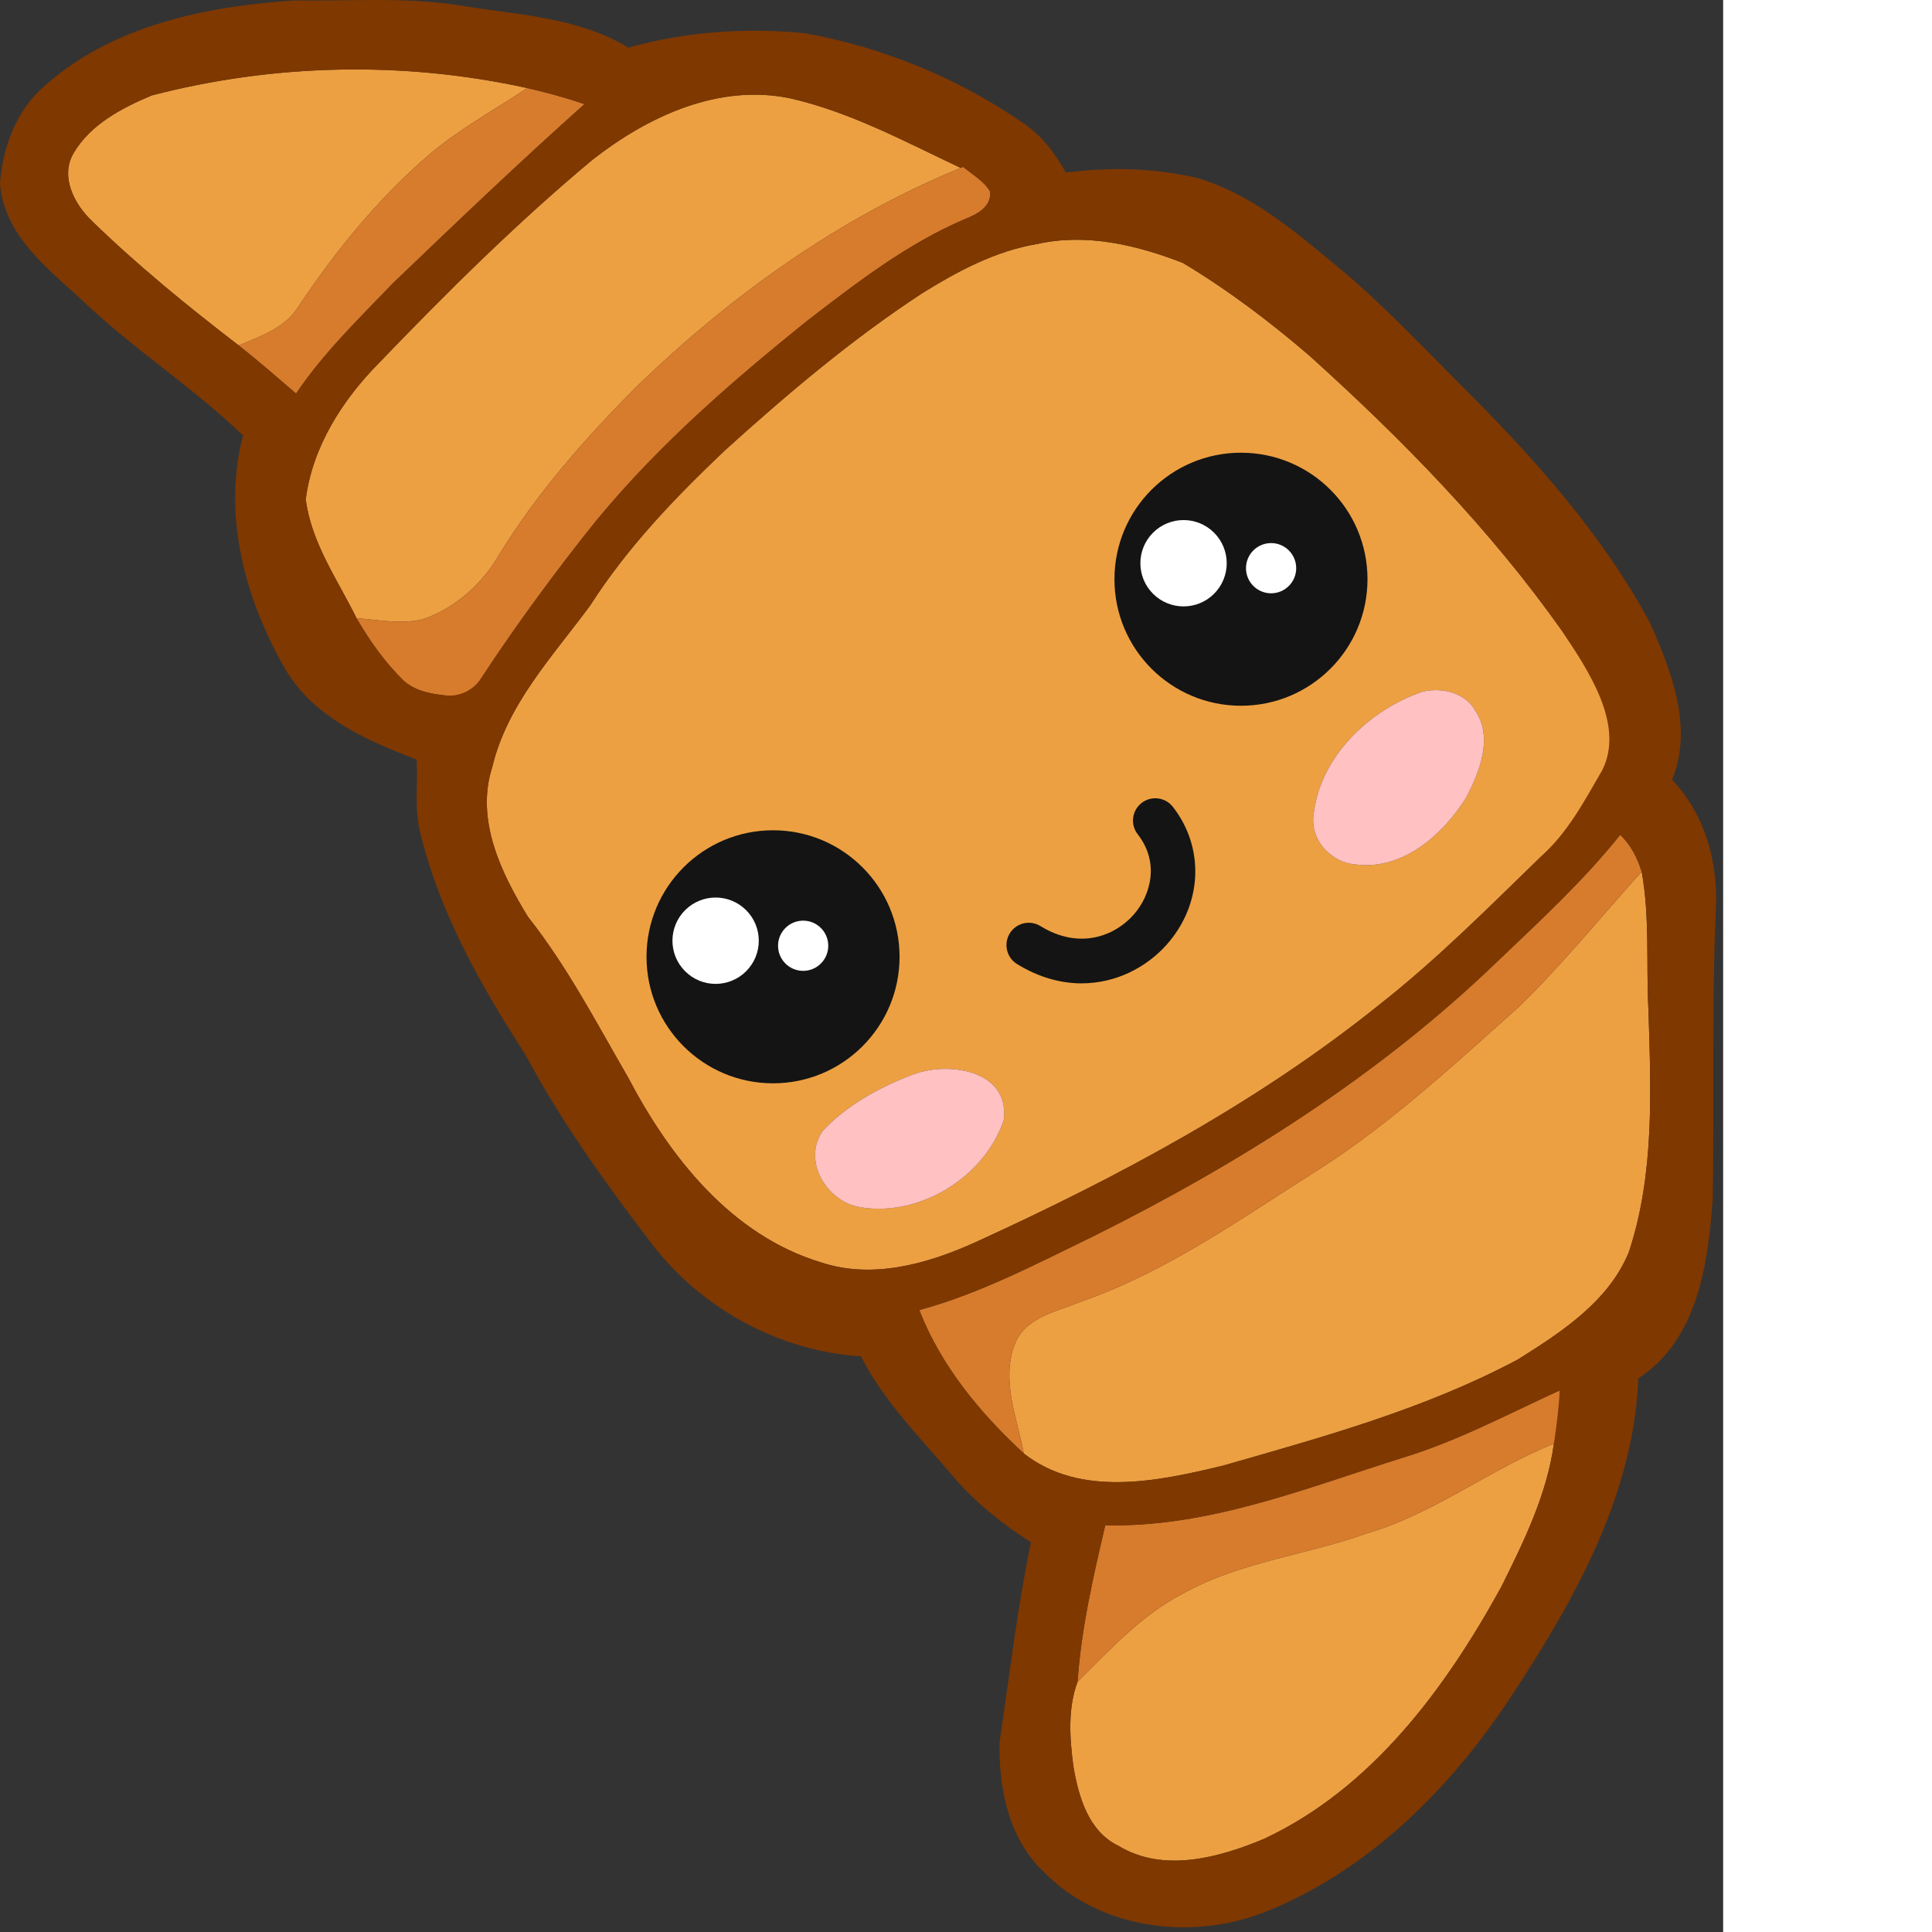
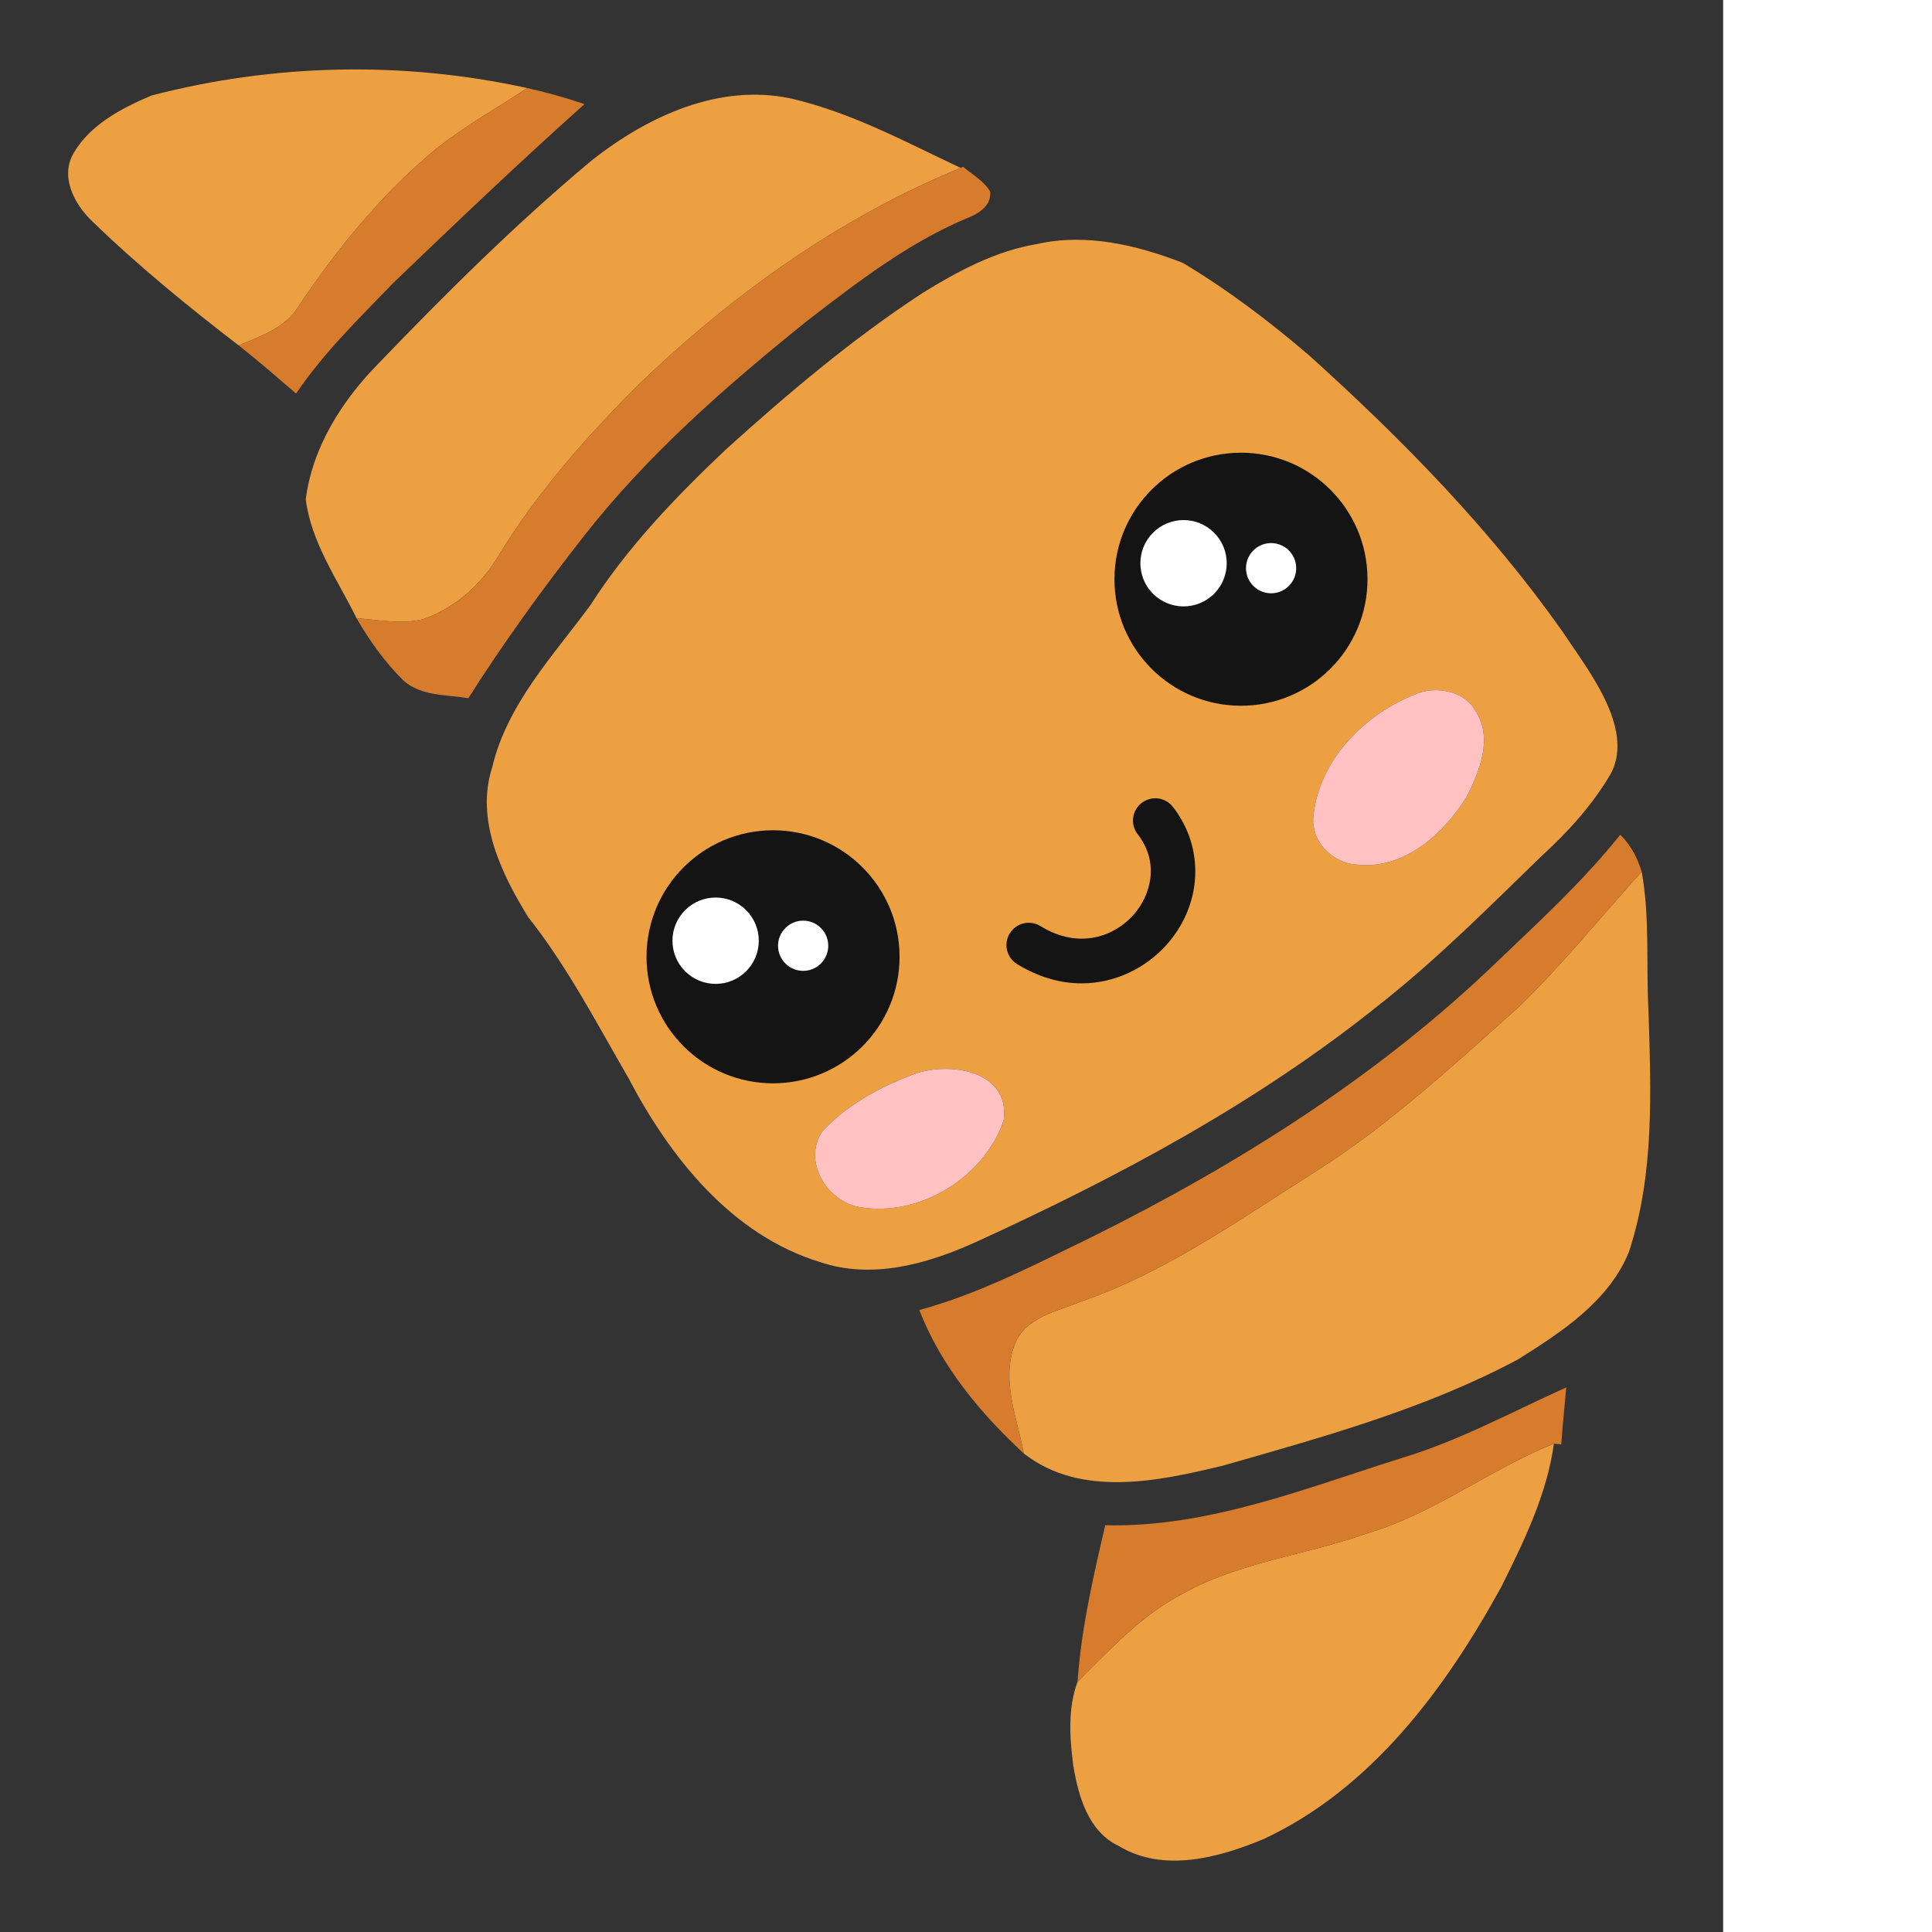
<svg xmlns="http://www.w3.org/2000/svg" version="1.1" id="Layer_2" x="0px" y="0px" width="256" height="256" viewBox="0 0 219.064 245.617" style="enable-background:new 0 0 219.064 245.617;" xml:space="preserve" preserveAspectRatio="xMinYMin meet">
  <rect x="0" y="0" width="219.064" height="245.617" fill="#333333" stroke="none" />
  <style type="text/css">
	.st0{fill:#EDA042;}
	.st1{fill:#D77B2C;}
	.st2{fill:#FFC1C1;}
	.st3{fill:#141414;}
	.st4{fill:#FFFFFF;}
	.st5{fill:#7F3800;}
</style>
  <g>
    <path class="st0" d="M19.28,12.136c15.56-4.05,32.03-4.4,47.75-0.94c-4.16,2.77-8.6,5.17-12.42,8.42   c-6.5,5.57-11.94,12.26-16.68,19.36c-1.67,2.73-4.8,3.75-7.58,4.94c-6.47-4.97-12.8-10.13-18.65-15.81   c-2.25-2.14-4.09-5.64-2.35-8.63C11.49,15.816,15.5,13.726,19.28,12.136z" />
    <path class="st0" d="M75.28,20.346c7.05-5.54,16.09-9.77,25.25-7.83c7.62,1.75,14.58,5.52,21.6,8.83   c-15.41,6.32-29.14,16.16-41.07,27.68c-6.55,6.55-12.73,13.55-17.59,21.47c-2.18,3.74-5.58,6.81-9.71,8.23   c-2.77,0.68-5.64,0.07-8.43-0.13c-2.41-4.91-5.75-9.56-6.46-15.11c0.84-6.64,4.63-12.59,9.26-17.29   C56.79,37.186,65.68,28.356,75.28,20.346z" />
    <path class="st0" d="M131.88,31.016c6.24-1.4,12.67,0.14,18.5,2.41c5.71,3.42,11.06,7.47,16.11,11.81   c11.76,10.6,22.94,22.02,32.1,34.98c3.16,4.8,9.21,12.21,6.24,18.06c-2.31,3.99-5.46,7.47-8.96,10.66   c-6.61,6.41-13.11,12.96-20.35,18.66c-15.59,12.56-33.38,22.05-51.53,30.34c-6.09,2.75-13.1,4.74-19.68,2.53   c-11.33-3.44-19.15-13.36-24.44-23.46c-4.03-6.95-7.74-14.12-12.74-20.44c-3.42-5.56-6.7-12.37-4.56-19   c1.9-8.05,7.73-14.16,12.48-20.62c4.72-7.38,10.82-13.73,17.14-19.72c7.92-7.16,16.1-14.09,25.04-19.94   C121.75,34.476,126.57,31.896,131.88,31.016 M180.81,87.946c-6.72,2.32-12.92,8.17-13.8,15.5c-0.55,3.31,2.24,6.29,5.49,6.47   c5.9,0.68,10.93-3.81,13.87-8.48c1.72-3.29,3.49-7.62,1.2-11.06C186.28,88.026,183.26,87.346,180.81,87.946 M115.69,136.746   c-4.07,1.59-8.07,3.8-11.08,7c-2.68,3.8,0.49,9.03,4.74,9.73c7.59,1.27,15.8-3.82,18.25-11.05   C128.47,135.906,120.23,134.816,115.69,136.746z" />
    <path class="st0" d="M193.05,128.046c5.57-5.41,10.46-11.46,15.66-17.23c1.05,5.83,0.55,11.76,0.86,17.64   c0.32,10.27,0.78,20.83-2.49,30.72c-2.58,6.3-8.59,10.19-14.12,13.66c-11.78,6.28-24.75,9.85-37.52,13.5   c-8.19,1.98-18.04,4.1-25.28-1.55c-0.85-4.49-2.87-9.23-1.2-13.76c1.29-3.59,5.44-4.28,8.54-5.58c10.94-3.8,20.4-10.62,30.11-16.74   C176.84,142.806,184.89,135.316,193.05,128.046z" />
    <path class="st0" d="M173.79,194.936c8.51-2.49,15.61-8.14,23.76-11.4c-0.89,6.46-3.82,12.45-6.71,18.24   c-7.09,12.91-16.45,25.59-30.14,32c-5.71,2.39-12.81,4.36-18.5,0.89c-3.85-1.84-5.1-6.3-5.75-10.18   c-0.46-3.51-0.72-7.31,0.54-10.67c4.14-4.11,8.18-8.54,13.44-11.25C157.67,198.536,166.07,197.706,173.79,194.936z" />
    <path class="st1" d="M67.03,11.196c2.46,0.55,4.89,1.23,7.28,2.04c-8.28,7.39-16.3,15.05-24.31,22.73   c-4.33,4.5-8.85,8.87-12.36,14.07c-2.41-2.07-4.8-4.16-7.29-6.12c2.78-1.19,5.91-2.21,7.58-4.94c4.74-7.1,10.18-13.79,16.68-19.36   C58.43,16.366,62.87,13.966,67.03,11.196z" />
    <path class="st1" d="M122.13,21.346l0.31-0.14c1.19,1,2.63,1.78,3.44,3.15c0.18,1.94-1.66,2.89-3.17,3.48   c-7.34,3.12-13.71,8.04-20,12.88c-10.31,8.28-20.37,17.06-28.55,27.53c-5.18,6.61-10.12,13.43-14.62,20.52   c-2.77-0.47-5.99-0.24-8.23-2.23c-2.37-2.33-4.32-5.06-5.98-7.94c2.79,0.2,5.66,0.81,8.43,0.13c4.13-1.42,7.53-4.49,9.71-8.23   c4.86-7.92,11.04-14.92,17.59-21.47C92.99,37.506,106.72,27.666,122.13,21.346z" />
    <path class="st1" d="M205.98,106.126c1.34,1.29,2.18,2.93,2.73,4.69c-5.2,5.77-10.09,11.82-15.66,17.23   c-8.16,7.27-16.21,14.76-25.44,20.66c-9.71,6.12-19.17,12.94-30.11,16.74c-3.1,1.3-7.25,1.99-8.54,5.58   c-1.67,4.53,0.35,9.27,1.2,13.76c-5.54-5.12-10.54-11.14-13.29-18.24c7.8-2.11,14.96-5.92,22.19-9.41   c18.53-9.24,36.29-20.43,51.24-34.85C195.73,117.106,201.28,112.006,205.98,106.126z" />
    <path class="st1" d="M178.34,185.316c7.25-2.2,13.9-5.84,20.78-8.93c-0.22,2.42-0.46,4.83-0.64,7.25c-0.23-0.03-0.7-0.08-0.93-0.1   c-8.15,3.26-15.25,8.91-23.76,11.4c-7.72,2.77-16.12,3.6-23.36,7.63c-5.26,2.71-9.3,7.14-13.44,11.25   c0.46-6.73,1.99-13.36,3.52-19.91C153.65,194.216,166.02,189.176,178.34,185.316z" />
-     <path class="st2" d="M180.81,87.946c2.45-0.6,5.47,0.08,6.76,2.43c2.29,3.44,0.52,7.77-1.2,11.06c-2.94,4.67-7.97,9.16-13.87,8.48   c-3.25-0.18-6.04-3.16-5.49-6.47C167.89,96.116,174.09,90.266,180.81,87.946z" />
+     <path class="st2" d="M180.81,87.946c2.45-0.6,5.47,0.08,6.76,2.43c2.29,3.44,0.52,7.77-1.2,11.06c-2.94,4.67-7.97,9.16-13.87,8.48   c-3.25-0.18-6.04-3.16-5.49-6.47C167.89,96.116,174.09,90.266,180.81,87.946" />
    <path class="st2" d="M115.69,136.746c4.54-1.93,12.78-0.84,11.91,5.68c-2.45,7.23-10.66,12.32-18.25,11.05   c-4.25-0.7-7.42-5.93-4.74-9.73C107.62,140.546,111.62,138.336,115.69,136.746z" />
    <g>
      <circle class="st3" cx="157.766" cy="73.638" r="16.085" />
      <g>
        <ellipse transform="matrix(0.707 -0.707 0.707 0.707 -6.548 127.382)" class="st4" cx="150.489" cy="71.596" rx="5.489" ry="5.489" />
        <path class="st4" d="M161.596,69.043c-1.763,0-3.192,1.429-3.192,3.191c0,1.763,1.429,3.192,3.192,3.192     c1.763,0,3.191-1.429,3.191-3.192C164.787,70.471,163.358,69.043,161.596,69.043z" />
      </g>
    </g>
    <g>
      <circle class="st3" cx="98.277" cy="121.638" r="16.085" />
      <g>
        <ellipse transform="matrix(0.707 -0.707 0.707 0.707 -57.914 99.376)" class="st4" cx="91" cy="119.596" rx="5.489" ry="5.489" />
        <path class="st4" d="M102.106,117.043c-1.763,0-3.192,1.429-3.192,3.191c0,1.763,1.429,3.192,3.192,3.192     c1.763,0,3.191-1.429,3.191-3.192C105.298,118.471,103.869,117.043,102.106,117.043z" />
      </g>
    </g>
    <g>
      <path class="st3" d="M137.504,125.015c-2.612,0-5.404-0.729-8.203-2.453c-1.333-0.821-1.748-2.567-0.927-3.9    c0.821-1.333,2.567-1.75,3.9-0.927c5.023,3.093,9.492,1.186,11.795-1.388c2.286-2.557,3.35-6.728,0.57-10.282    c-0.964-1.233-0.746-3.015,0.487-3.979c1.235-0.964,3.016-0.746,3.979,0.487c4.088,5.229,3.755,12.447-0.812,17.553    C145.753,122.967,141.882,125.015,137.504,125.015z" />
    </g>
-     <path class="st5" d="M212.58,99.136c2.71-6.68-0.09-13.84-2.84-20.01c-6.14-11.36-14.86-21.07-23.97-30.12   c-5.32-5.35-10.5-10.86-16.36-15.63c-5.18-4.3-10.56-8.77-17.11-10.73c-5.49-1.29-11.22-1.45-16.79-0.7   c-1.36-2.42-3.04-4.7-5.37-6.26c-8.29-5.75-17.87-9.67-27.8-11.46c-7.53-0.73-15.16-0.23-22.45,1.84   c-6.13-3.76-13.5-4.13-20.42-5.21c-7.29-1.32-14.72-0.69-22.08-0.8c-11.13,0.74-22.93,3.14-31.55,10.71   c-3.69,3.09-5.52,7.9-5.84,12.6c0.49,6.29,5.67,10.48,10.01,14.4c6.55,6.36,14.33,11.28,20.89,17.6   c-2.7,10.26,0.33,21.12,5.57,30.04c3.68,5.93,10.28,8.77,16.5,11.17c0.17,2.95-0.29,5.95,0.36,8.87   c2.42,10.35,7.7,19.72,13.43,28.57c4.53,8.49,10.17,16.35,16.01,23.99c6.31,8.34,16.25,13.76,26.69,14.43   c2.92,5.77,7.56,10.35,11.69,15.24c2.82,3.33,6.25,6.05,9.92,8.4c-1.76,8.4-2.72,16.94-4,25.41c-0.11,5.89,1.18,12.36,5.68,16.54   c7.4,7.53,19.48,8.79,28.94,4.7c13.1-5.52,23.36-16.08,30.96-27.88c7.77-11.89,15.08-25.08,15.63-39.61   c7.56-4.91,8.88-14.57,9.46-22.82c0.21-12.33-0.15-24.67,0.41-36.99C218.41,109.496,216.73,103.506,212.58,99.136z M37.64,50.036   c-2.41-2.07-4.8-4.16-7.29-6.12c-6.47-4.97-12.8-10.13-18.65-15.81c-2.25-2.14-4.09-5.64-2.35-8.63c2.14-3.66,6.15-5.75,9.93-7.34   c15.56-4.05,32.03-4.4,47.75-0.94c2.46,0.55,4.89,1.23,7.28,2.04c-8.28,7.39-16.3,15.05-24.31,22.73   C45.67,40.466,41.15,44.836,37.64,50.036z M51.31,86.536c-2.37-2.33-4.32-5.06-5.98-7.94c-2.41-4.91-5.75-9.56-6.46-15.11   c0.84-6.64,4.63-12.59,9.26-17.29c8.66-9.01,17.55-17.84,27.15-25.85c7.05-5.54,16.09-9.77,25.25-7.83   c7.62,1.75,14.58,5.52,21.6,8.83l0.31-0.14c1.19,1,2.63,1.78,3.44,3.15c0.18,1.94-1.66,2.89-3.17,3.48   c-7.34,3.12-13.71,8.04-20,12.88c-10.31,8.28-20.37,17.06-28.55,27.53c-4.557,5.816-8.929,11.794-12.979,17.976   c-1.012,1.544-2.795,2.398-4.629,2.186C54.652,88.188,52.772,87.835,51.31,86.536z M104.31,160.466   c-11.33-3.44-19.15-13.36-24.44-23.46c-4.03-6.95-7.74-14.12-12.74-20.44c-3.42-5.56-6.7-12.37-4.56-19   c1.9-8.05,7.73-14.16,12.48-20.62c4.72-7.38,10.82-13.73,17.14-19.72c7.92-7.16,16.1-14.09,25.04-19.94   c4.52-2.81,9.34-5.39,14.65-6.27c6.24-1.4,12.67,0.14,18.5,2.41c5.71,3.42,11.06,7.47,16.11,11.81   c11.76,10.6,22.94,22.02,32.1,34.98c3.16,4.8,8.061,11.87,5.091,17.72c-2.31,3.99-4.311,7.81-7.811,11   c-6.61,6.41-13.11,12.96-20.35,18.66c-15.59,12.56-33.38,22.05-51.53,30.34C117.9,160.686,110.89,162.676,104.31,160.466z    M190.84,201.776c-7.09,12.91-16.45,25.59-30.14,32c-5.71,2.39-12.81,4.36-18.5,0.89c-3.85-1.84-5.1-6.3-5.75-10.18   c-0.46-3.51-0.72-7.31,0.54-10.67c0.46-6.73,1.99-13.36,3.52-19.91c13.14,0.31,25.51-4.73,37.83-8.59   c6.954-2.11,13.358-5.541,19.941-8.545c-0.082,2.559-0.731,6.765-0.731,6.765C196.66,189.996,193.73,195.986,190.84,201.776z    M207.08,159.176c-2.58,6.3-8.59,10.19-14.12,13.66c-11.78,6.28-24.75,9.85-37.52,13.5c-8.19,1.98-18.04,4.1-25.28-1.55   c-5.54-5.12-10.54-11.14-13.29-18.24c7.8-2.11,14.96-5.92,22.19-9.41c18.53-9.24,36.29-20.43,51.24-34.85   c5.43-5.18,10.98-10.28,15.68-16.16c1.34,1.29,2.18,2.93,2.73,4.69c1.05,5.83,0.55,11.76,0.86,17.64   C209.89,138.726,210.35,149.286,207.08,159.176z" />
  </g>
</svg>